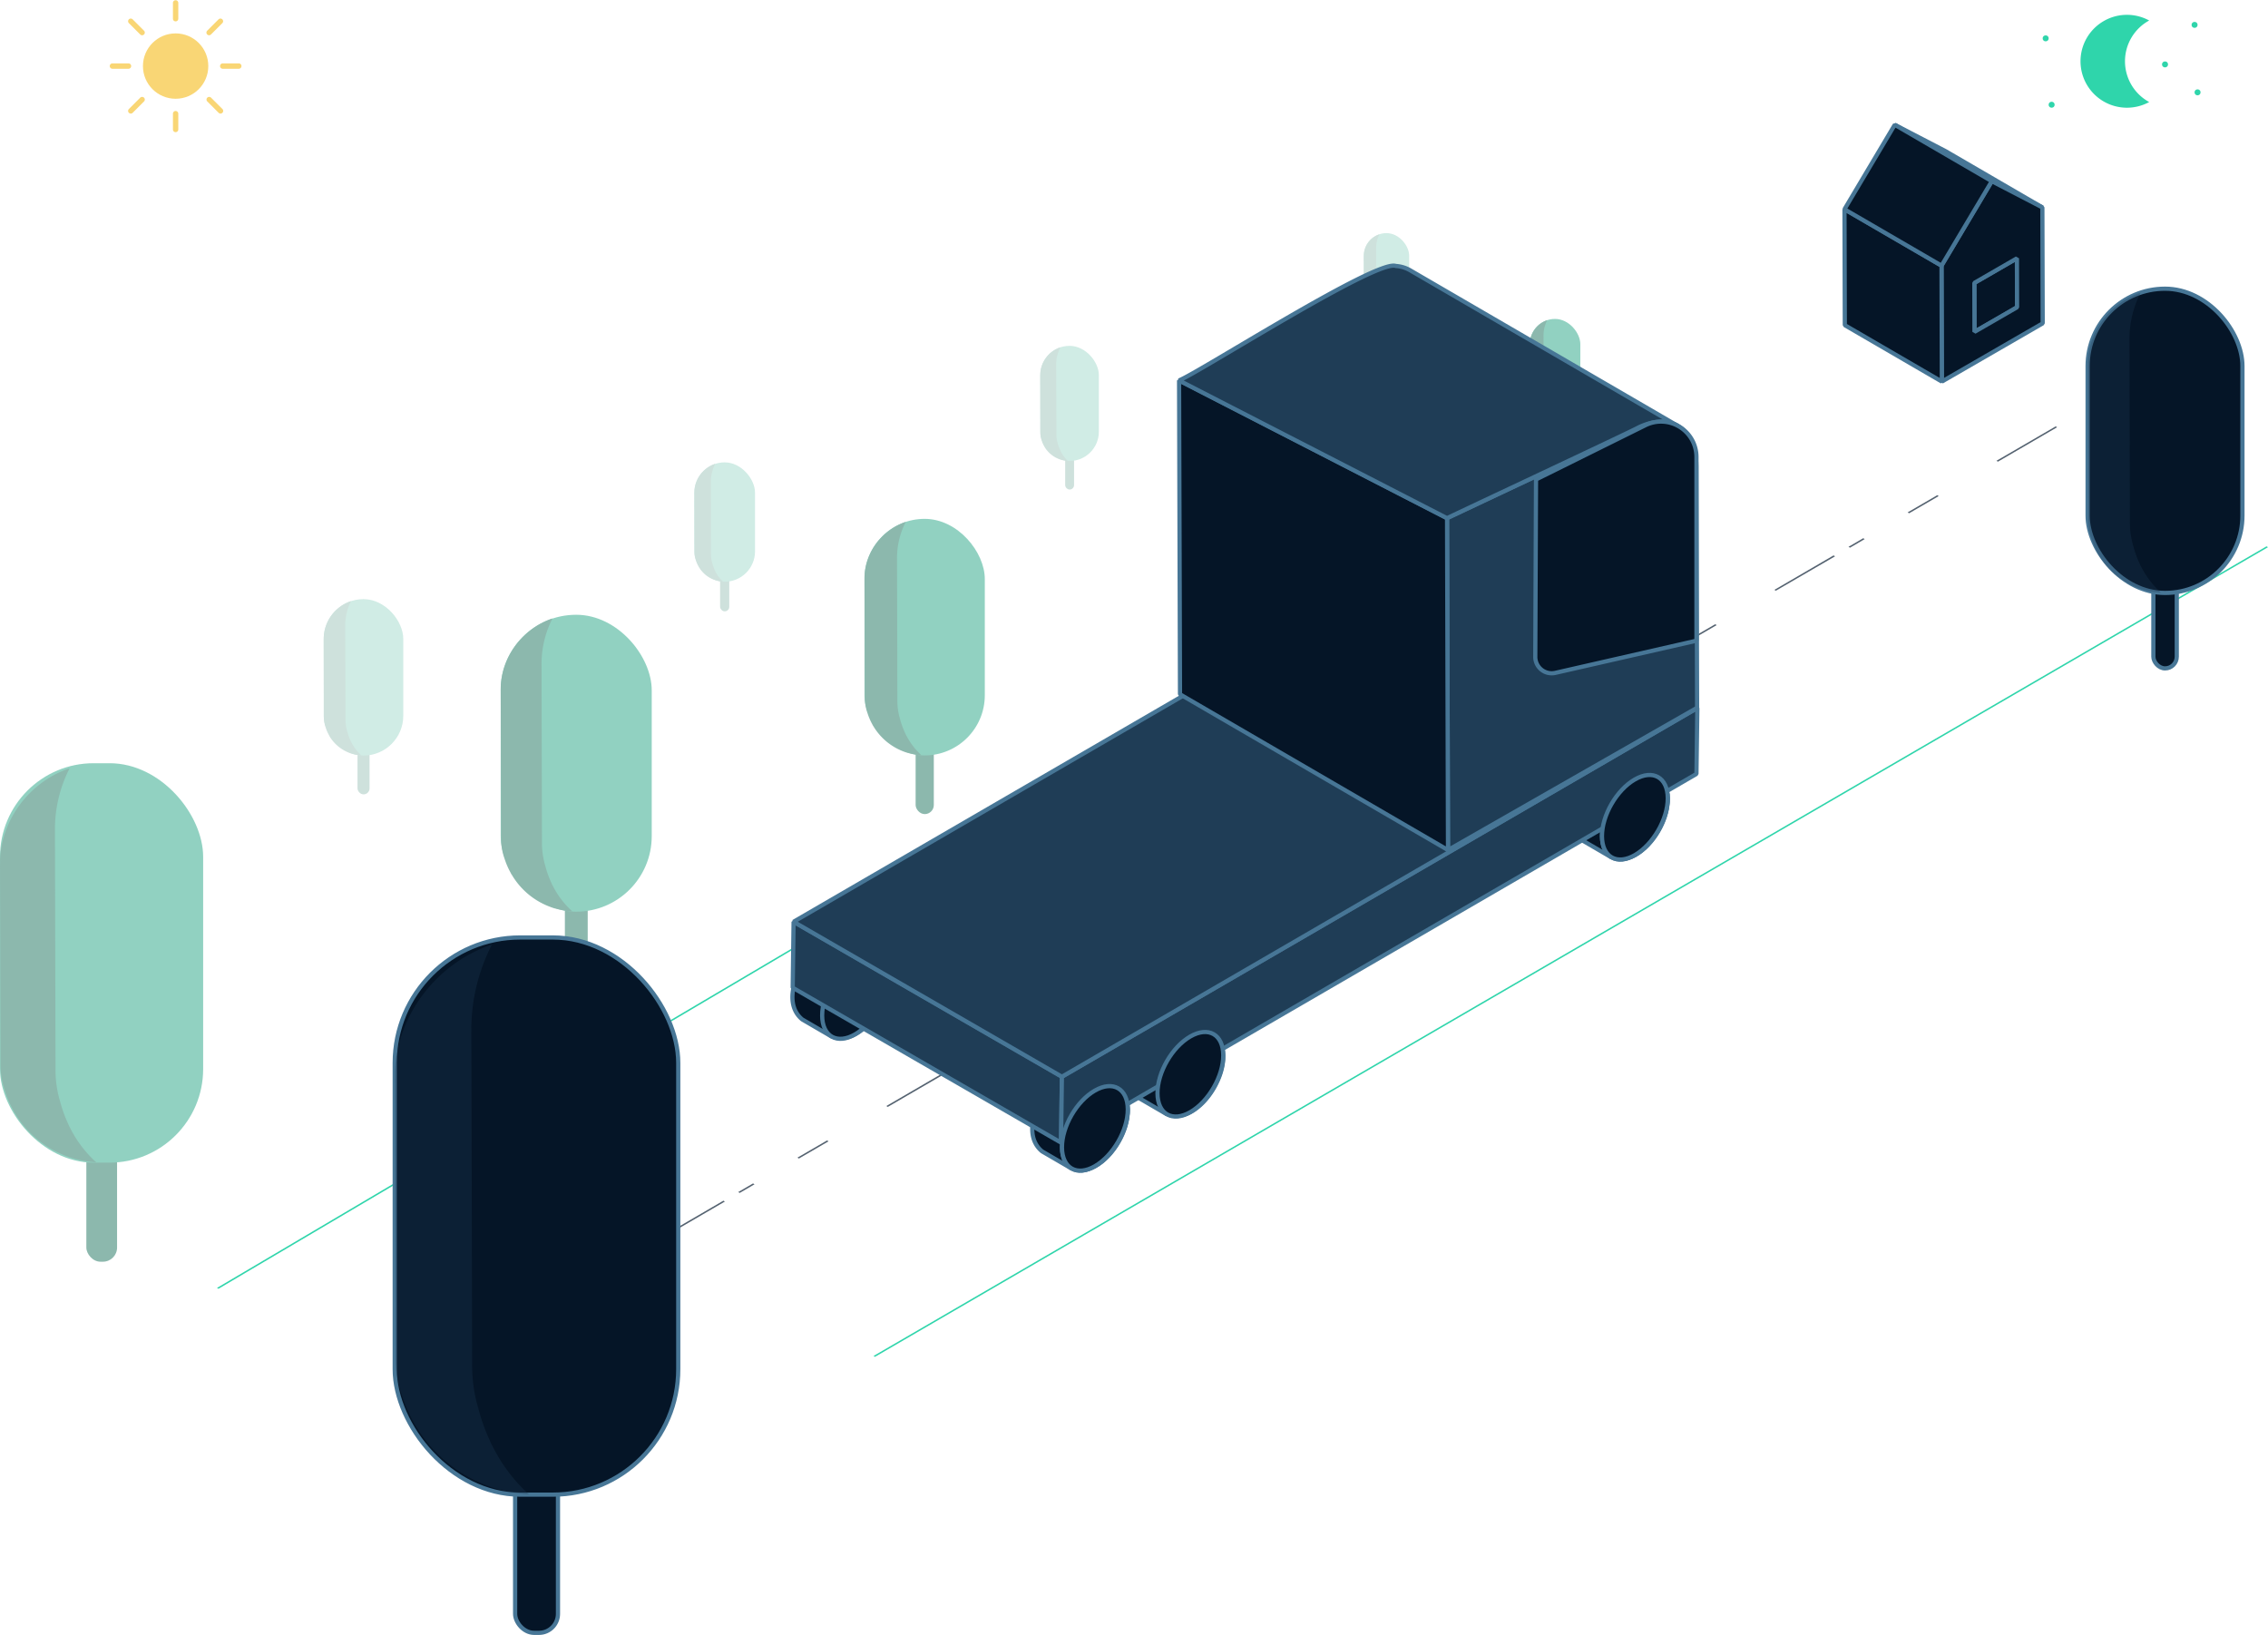
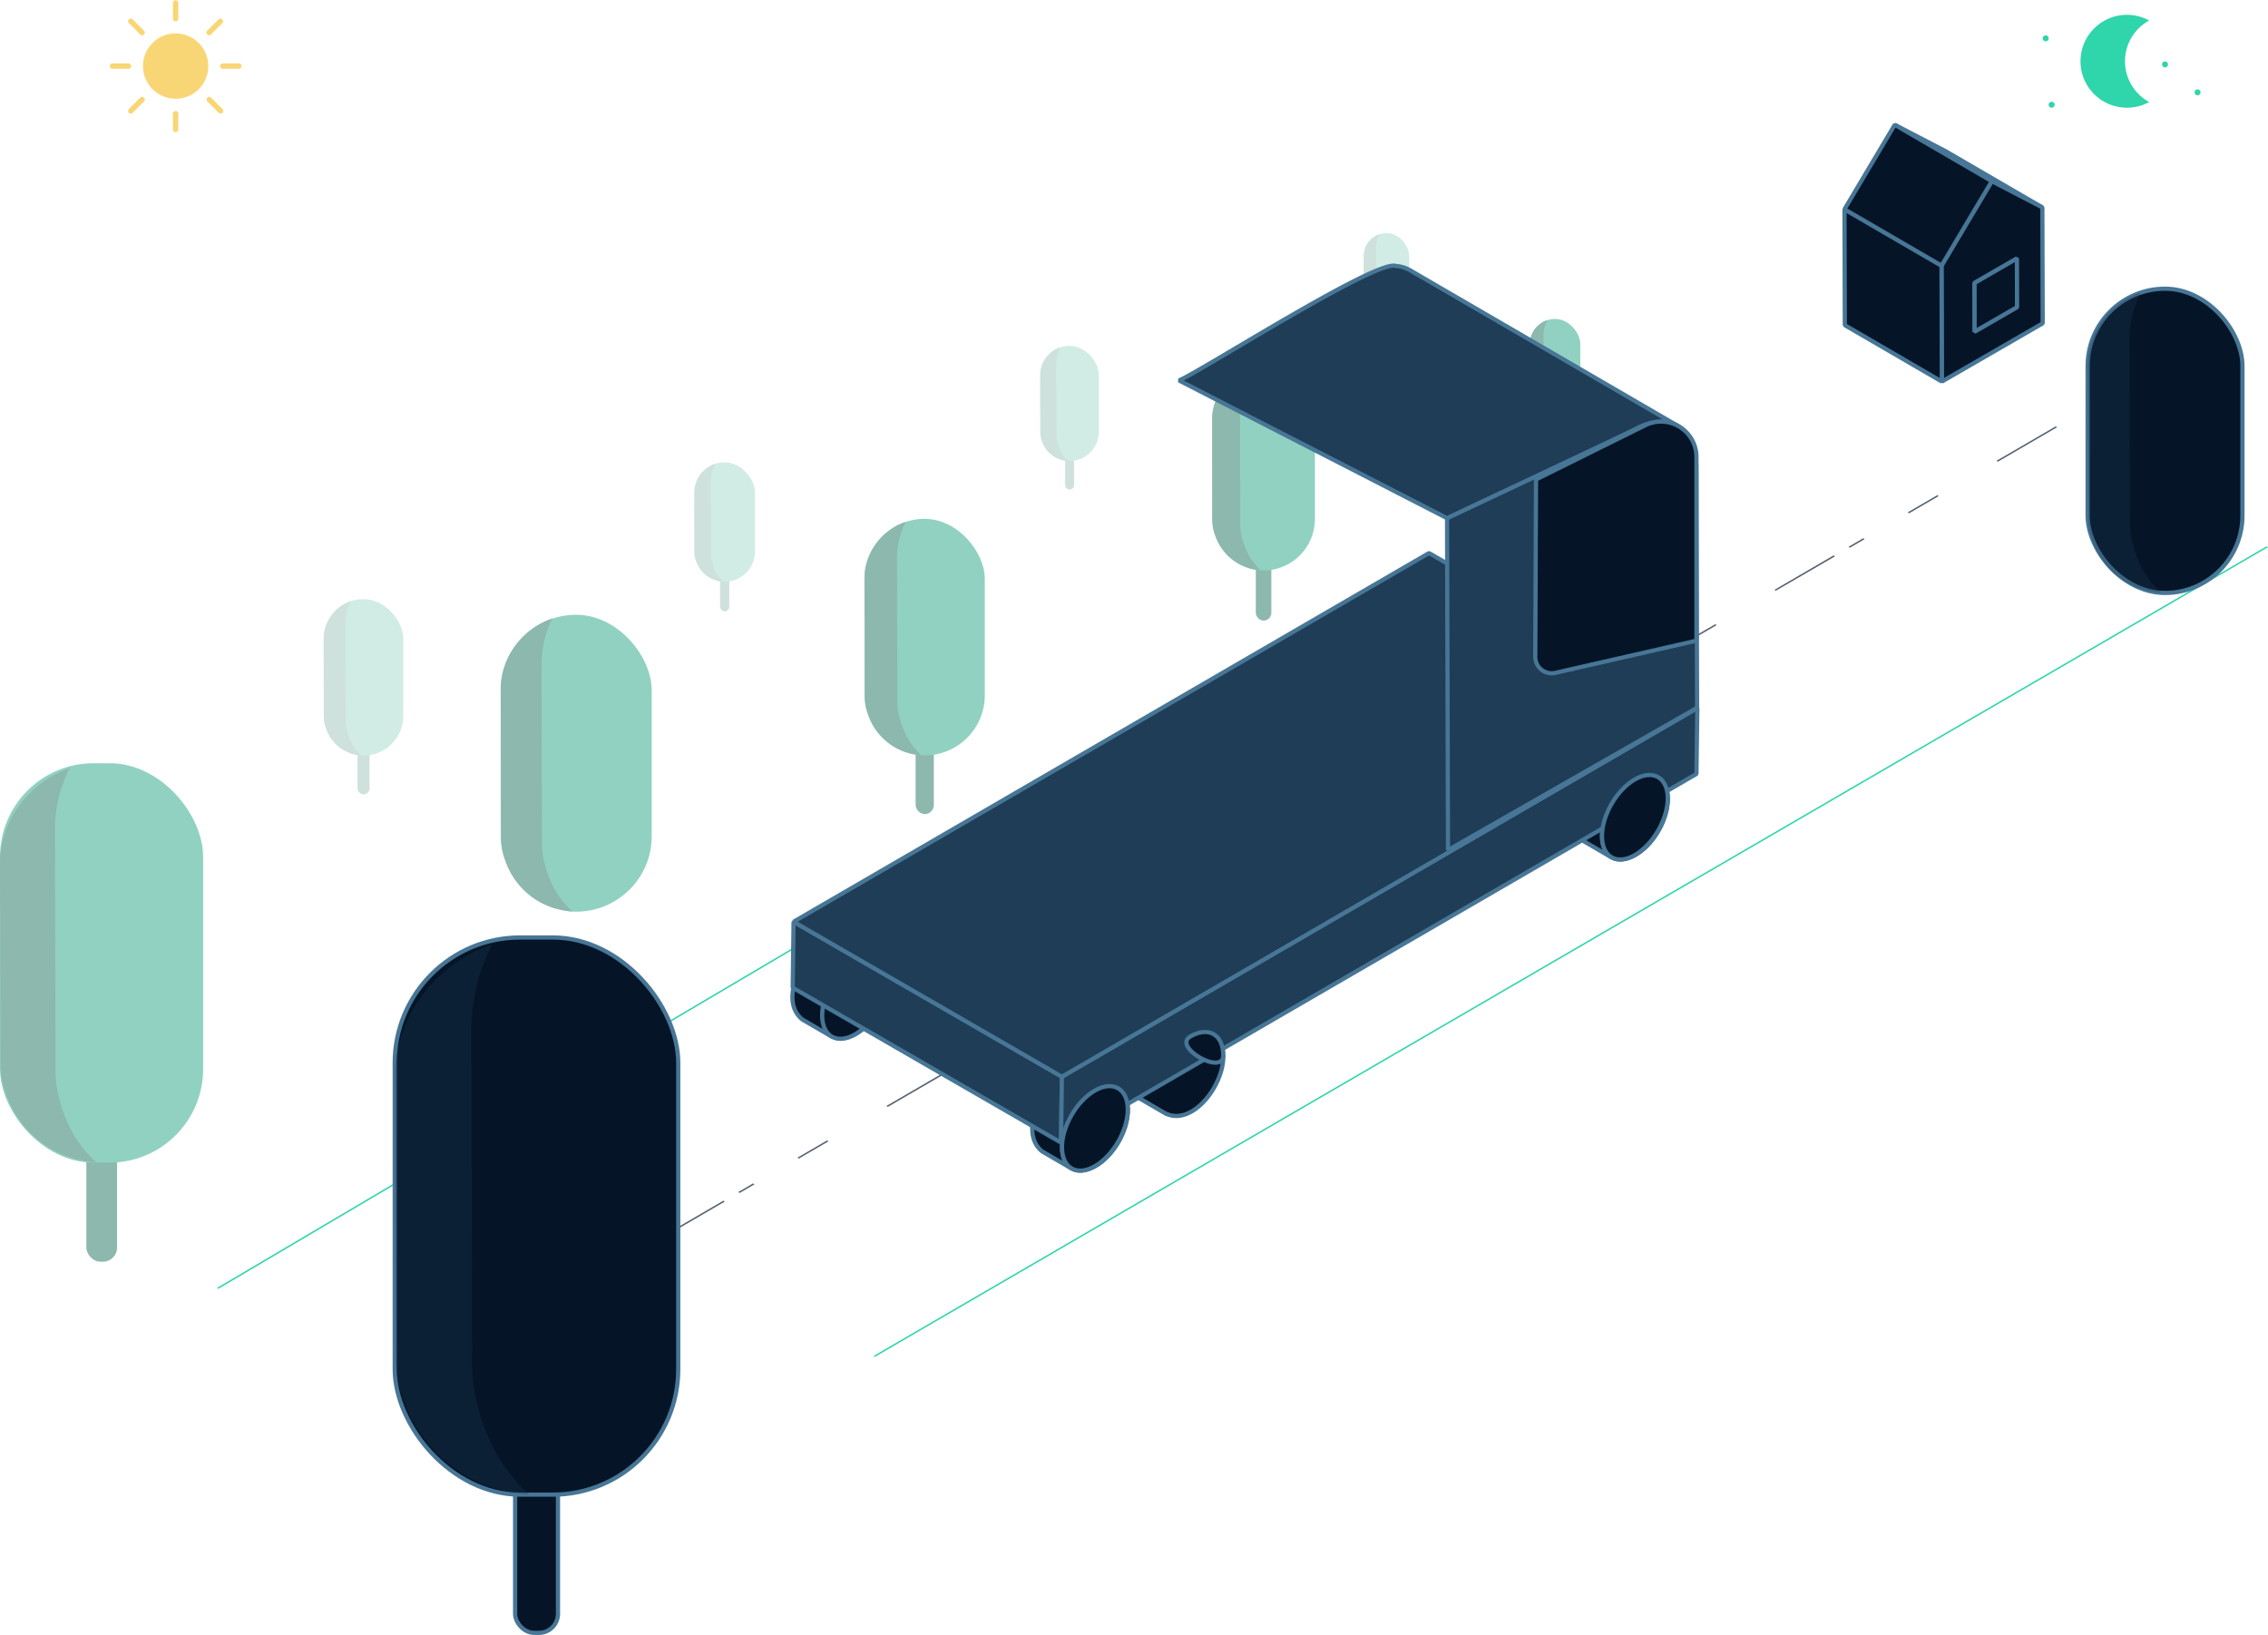
<svg xmlns="http://www.w3.org/2000/svg" viewBox="0 0 1079.87 778.34">
  <defs>
    <style>.cls-1,.cls-14{fill:none;}.cls-12,.cls-2{fill:#051527;}.cls-11,.cls-14,.cls-2{stroke:#477696;stroke-linejoin:bevel;stroke-width:2px;}.cls-3{opacity:0.5;}.cls-4{fill:#19725c;}.cls-5{fill:#24a484;}.cls-6{opacity:0.43;}.cls-7{isolation:isolate;}.cls-8{clip-path:url(#clip-path);}.cls-9{fill:#2fd5ab;}.cls-10{fill:#546270;}.cls-11,.cls-16{fill:#1f3d56;}.cls-13{clip-path:url(#clip-path-2);}.cls-15{fill:#f9d675;}.cls-16{opacity:0.31;}</style>
    <clipPath id="clip-path" transform="translate(0 -125.99)">
      <polygon class="cls-1" points="97.78 735.93 888.86 276.2 1079.87 386.49 288.8 846.21 97.78 735.93" />
    </clipPath>
    <clipPath id="clip-path-2" transform="translate(0 -125.99)">
      <polygon class="cls-2" points="940.11 283.98 940.05 260.67 960.33 248.96 960.4 272.27 940.11 283.98" />
    </clipPath>
  </defs>
  <g id="Layer_2" data-name="Layer 2">
    <g id="Step_5" data-name="Step 5">
      <g class="cls-3">
-         <rect class="cls-4" x="268.96" y="398.96" width="10.87" height="70.12" rx="5.44" />
        <rect class="cls-5" x="238.4" y="292.67" width="71.91" height="141.35" rx="35.95" />
        <path class="cls-4" d="M263.14,547.54l-.11-.12-.47-1.07a47.62,47.62,0,0,1-2.92-8.13,38.42,38.42,0,0,1-1.59-11.54c0-.32,0-.64,0-1l-.2-83a47.37,47.37,0,0,1,5.22-22.28c-14.25,4.74-24.93,18.7-24.66,34.22a8.84,8.84,0,0,1,.37-1.8c-.15.59-.27,1.19-.37,1.8l.2,69.56c0,.26,0,.53,0,.8a27.56,27.56,0,0,0,1.58,9.67,36.62,36.62,0,0,0,2.93,6.81c.15.3.31.6.47.9l.11.1A35.47,35.47,0,0,0,256,554.86a36.48,36.48,0,0,0,8.1,3.59l.08,0,1,.26a36.13,36.13,0,0,0,6.45,1.12l.93.07A41.2,41.2,0,0,1,263.14,547.54Z" transform="translate(0 -125.99)" />
        <rect class="cls-4" x="41.11" y="506.33" width="14.63" height="94.33" rx="6.74" />
        <rect class="cls-5" y="363.34" width="96.73" height="190.15" rx="44.57" />
        <path class="cls-4" d="M33.28,662.71l-.14-.17c-.21-.47-.43-.95-.63-1.43a64.72,64.72,0,0,1-3.94-10.94,52,52,0,0,1-2.13-15.53c0-.42,0-.85,0-1.28l-.27-111.64a63.64,63.64,0,0,1,7-30C14,498.12-.36,516.89,0,537.78a11.8,11.8,0,0,1,.49-2.42A23.55,23.55,0,0,0,0,537.78l.26,93.57c0,.36,0,.71,0,1.07a37.3,37.3,0,0,0,2.14,13,48.72,48.72,0,0,0,3.93,9.16c.21.4.42.81.64,1.21l.14.14a47.79,47.79,0,0,0,16.51,16.6,49,49,0,0,0,10.9,4.84l.11,0,1.27.35a48.3,48.3,0,0,0,8.67,1.52c.42,0,.84.06,1.26.08A55.33,55.33,0,0,1,33.28,662.71Z" transform="translate(0 -125.99)" />
        <g class="cls-6">
          <rect class="cls-4" x="170.23" y="341.23" width="5.73" height="36.94" rx="2.86" />
          <rect class="cls-5" x="154.13" y="285.23" width="37.88" height="74.47" rx="18.94" />
          <path class="cls-4" d="M167.17,479.12l-.06-.07c-.08-.18-.17-.37-.25-.56a25.93,25.93,0,0,1-1.54-4.28,20.48,20.48,0,0,1-.83-6.08c0-.17,0-.34,0-.5l-.1-43.73a25,25,0,0,1,2.74-11.74,19.05,19.05,0,0,0-13,18,4.3,4.3,0,0,1,.19-.95c-.08.31-.14.63-.19.95l.1,36.65v.42a14.57,14.57,0,0,0,.84,5.09,19.32,19.32,0,0,0,1.54,3.59c.08.16.16.32.25.48l0,.05a18.9,18.9,0,0,0,10.74,8.4l0,0,.5.13a19.52,19.52,0,0,0,3.4.6l.49,0A21.49,21.49,0,0,1,167.17,479.12Z" transform="translate(0 -125.99)" />
          <rect class="cls-4" x="342.86" y="262.85" width="4.37" height="28.19" rx="2.19" />
          <rect class="cls-5" x="330.58" y="220.12" width="28.91" height="56.82" rx="14.45" />
          <path class="cls-4" d="M340.52,397.92l0-.05c-.07-.14-.13-.28-.19-.43a20.08,20.08,0,0,1-1.18-3.26,15.69,15.69,0,0,1-.63-4.65c0-.12,0-.25,0-.38l-.08-33.36a19,19,0,0,1,2.1-9,14.55,14.55,0,0,0-9.91,13.76,3.67,3.67,0,0,1,.14-.72c-.05.23-.1.47-.14.72l.08,28v.32a10.91,10.91,0,0,0,.64,3.89,14.39,14.39,0,0,0,1.17,2.74c.07.12.13.24.19.36l0,0a14.22,14.22,0,0,0,4.94,5,14.37,14.37,0,0,0,3.26,1.45h0l.38.11a14.33,14.33,0,0,0,2.59.45l.38,0A16.48,16.48,0,0,1,340.52,397.92Z" transform="translate(0 -125.99)" />
          <rect class="cls-4" x="507.17" y="205.86" width="4.22" height="27.19" rx="2.11" />
          <rect class="cls-5" x="495.32" y="164.65" width="27.88" height="54.81" rx="13.94" />
          <path class="cls-4" d="M504.91,340.61l0-.05-.18-.41a18.75,18.75,0,0,1-1.14-3.15,14.89,14.89,0,0,1-.61-4.48c0-.12,0-.25,0-.37L502.86,300a18.22,18.22,0,0,1,2-8.64,14,14,0,0,0-9.56,13.27,3.59,3.59,0,0,1,.14-.7,5.42,5.42,0,0,0-.14.7l.07,27c0,.1,0,.21,0,.31a10.6,10.6,0,0,0,.61,3.75,14,14,0,0,0,1.14,2.64l.18.35,0,0a13.8,13.8,0,0,0,7.9,6.18h0l.37.11a14.21,14.21,0,0,0,2.5.43l.36,0A16,16,0,0,1,504.91,340.61Z" transform="translate(0 -125.99)" />
          <rect class="cls-4" x="658.52" y="142.92" width="3.27" height="21.07" rx="1.63" />
          <rect class="cls-5" x="649.34" y="110.98" width="21.61" height="42.47" rx="10.8" />
          <path class="cls-4" d="M656.77,275.7l0,0c0-.1-.09-.21-.14-.32a14.46,14.46,0,0,1-.88-2.44,11.71,11.71,0,0,1-.48-3.47v-.29l-.06-24.93a14.26,14.26,0,0,1,1.57-6.7,10.87,10.87,0,0,0-7.41,10.28,2.44,2.44,0,0,1,.11-.54c0,.18-.08.36-.11.54l.06,20.9v.24a8.3,8.3,0,0,0,.48,2.91,10.92,10.92,0,0,0,.88,2.05c0,.09.09.18.14.27l0,0a10.74,10.74,0,0,0,3.69,3.71,11.2,11.2,0,0,0,2.43,1.08h0l.28.08a10.78,10.78,0,0,0,1.94.33l.28,0A12.34,12.34,0,0,1,656.77,275.7Z" transform="translate(0 -125.99)" />
        </g>
        <rect class="cls-4" x="435.96" y="331.7" width="8.66" height="55.87" rx="4.33" />
        <rect class="cls-5" x="411.61" y="247.01" width="57.29" height="112.62" rx="28.65" />
        <path class="cls-4" d="M431.32,475.69l-.08-.1c-.13-.28-.26-.56-.38-.85a38.4,38.4,0,0,1-2.33-6.48,30.4,30.4,0,0,1-1.26-9.19c0-.26,0-.51,0-.76l-.16-66.13a37.65,37.65,0,0,1,4.16-17.75c-11.36,3.78-19.86,14.9-19.65,27.27a7.43,7.43,0,0,1,.29-1.44c-.11.47-.21.95-.29,1.44l.16,55.42c0,.21,0,.42,0,.63a21.71,21.71,0,0,0,1.26,7.71,29.23,29.23,0,0,0,2.33,5.43c.12.24.25.47.38.71l.08.09a28.44,28.44,0,0,0,16.23,12.69l.07,0,.75.21a30.07,30.07,0,0,0,5.14.9l.74.05A32.79,32.79,0,0,1,431.32,475.69Z" transform="translate(0 -125.99)" />
        <rect class="cls-4" x="597.93" y="247.7" width="7.4" height="47.75" rx="3.7" />
        <rect class="cls-5" x="577.12" y="175.33" width="48.96" height="96.25" rx="24.48" />
        <path class="cls-4" d="M594,389.08l-.07-.09-.32-.72a32.58,32.58,0,0,1-2-5.54,26.28,26.28,0,0,1-1.08-7.86c0-.22,0-.43,0-.65l-.13-56.51a32.16,32.16,0,0,1,3.55-15.17c-9.71,3.22-17,12.73-16.79,23.3a6.46,6.46,0,0,1,.25-1.23,12.17,12.17,0,0,0-.25,1.23l.13,47.36c0,.18,0,.37,0,.55a18.72,18.72,0,0,0,1.08,6.58,24.39,24.39,0,0,0,2,4.64l.32.61.07.07a24.21,24.21,0,0,0,8.36,8.41,24.88,24.88,0,0,0,5.52,2.45l0,0,.65.18a25.23,25.23,0,0,0,4.39.77l.63,0A28.22,28.22,0,0,1,594,389.08Z" transform="translate(0 -125.99)" />
        <rect class="cls-4" x="738.6" y="187.43" width="3.64" height="23.49" rx="1.82" />
        <rect class="cls-5" x="728.37" y="151.83" width="24.08" height="47.34" rx="12.04" />
        <path class="cls-4" d="M736.66,321l0,0-.16-.36a16.93,16.93,0,0,1-1-2.72A13.08,13.08,0,0,1,735,314v-.32l-.07-27.79a15.82,15.82,0,0,1,1.75-7.47,12.14,12.14,0,0,0-8.26,11.47,3.45,3.45,0,0,1,.12-.61c0,.2-.09.4-.12.61l.07,23.29v.27a9.32,9.32,0,0,0,.53,3.24,12.74,12.74,0,0,0,1,2.28l.16.3,0,0a11.92,11.92,0,0,0,4.12,4.14,11.67,11.67,0,0,0,2.71,1.2h0l.31.09a12.22,12.22,0,0,0,2.16.38l.31,0A13.69,13.69,0,0,1,736.66,321Z" transform="translate(0 -125.99)" />
      </g>
      <g class="cls-7">
        <g class="cls-8">
          <polyline class="cls-9" points="1079.87 260.5 1079.16 260.09 415.91 645.53 416.62 645.94 1079.87 260.5" />
          <path class="cls-10" d="M345.15,698l-.71-.41L316.25,714l.71.41L345.15,698m14.1-8.2-.71-.41-7.05,4.1.71.41,7.05-4.1m35.24-20.47-.71-.41-14.1,8.19.71.41,14.1-8.19m56.38-32.77-.71-.41L422,652.54l.71.41,28.19-16.38M465,628.38l-.7-.41-7.05,4.1.71.4,7-4.09m35.25-20.48-.71-.41-14.1,8.19.71.41,14.1-8.19m56.38-32.77-.71-.41-28.19,16.39.71.41,28.19-16.39m14.1-8.19-.71-.41-7.05,4.1.71.41,7.05-4.1m35.23-20.48-.71-.41-14.09,8.2.71.4,14.09-8.19m56.39-32.76-.71-.41-28.19,16.38.71.41,28.19-16.38m14.1-8.2-.71-.41-7.05,4.1.7.41,7.06-4.1M711.64,485l-.71-.4-14.09,8.19.71.41,14.09-8.2M768,452.26l-.71-.41-28.19,16.38.71.41L768,452.26m14.09-8.19-.71-.41-7,4.09.71.41,7-4.09m35.25-20.48-.71-.41-14.1,8.19.71.41,14.1-8.19m56.38-32.77-.71-.41L844.85,406.8l.7.4,28.2-16.38m14.09-8.19-.7-.41-7,4.09.71.41,7-4.09m35.24-20.48-.71-.41-14.09,8.19.71.41,14.09-8.19m56.38-32.77-.7-.4-28.19,16.38.71.41,28.18-16.39" transform="translate(0 -125.99)" />
          <polyline class="cls-9" points="797.11 204.36 796.39 203.95 103.32 613.13 104.03 613.54 797.11 204.36" />
        </g>
      </g>
      <path class="cls-2" d="M532.37,644.1h0c-7.78-4-17.87-13.89-26.65-6.1-9.92,6.77-20.57,27-9.56,36.11l14,8.15c-.18-.11-.34-.24-.51-.36C526,689.68,546.25,655.05,532.37,644.1Zm-7.42-.5.09,0Zm1.32-.33.27,0Zm1.29-.17a3,3,0,0,1,.42,0Zm1.23,0a4.87,4.87,0,0,1,.55.06C529.16,643.12,529,643.09,528.79,643.08Zm1.41.19c.14,0,.27.08.41.12C530.47,643.35,530.34,643.3,530.2,643.27Zm1.14.34c.15.06.29.14.43.21C531.63,643.75,531.49,643.67,531.34,643.61Z" transform="translate(0 -125.99)" />
      <path class="cls-2" d="M789.48,496h0c-7.78-4-17.87-13.89-26.66-6.11-9.91,6.78-20.56,27-9.55,36.11l14,8.15c-.17-.1-.33-.23-.5-.35C783.08,541.55,803.35,506.93,789.48,496Zm-7.42-.5.08,0Zm1.32-.33.27,0Zm1.29-.18h0Zm1.23,0c.19,0,.37.05.55.07C786.27,495,786.09,495,785.9,495Zm1.4.2c.15,0,.28.08.42.12C787.58,495.23,787.45,495.18,787.3,495.15Zm1.15.34c.15.05.29.14.43.2Z" transform="translate(0 -125.99)" />
      <path class="cls-2" d="M521.26,645.21c8.64-5,15.68-1,15.71,8.94s-7,22-15.6,27-15.69,1-15.72-8.94S512.61,650.2,521.26,645.21Z" transform="translate(0 -125.99)" />
      <path class="cls-2" d="M577.84,618.34h0c-7.78-4-17.87-13.89-26.66-6.11-9.92,6.78-20.56,27-9.55,36.11l14,8.15a5.76,5.76,0,0,1-.51-.35C571.43,663.91,591.71,629.28,577.84,618.34Z" transform="translate(0 -125.99)" />
      <path class="cls-2" d="M778.37,497.08c8.64-5,15.68-1,15.7,8.95s-7,22-15.59,27-15.69,1-15.72-8.94S769.72,502.08,778.37,497.08Z" transform="translate(0 -125.99)" />
      <path class="cls-2" d="M418.17,581.29h0c-7.77-4-17.87-13.89-26.65-6.11-9.92,6.78-20.56,27-9.56,36.12l14,8.15c-.18-.11-.34-.24-.51-.36C411.77,626.86,432.05,592.24,418.17,581.29Zm-7.42-.5.09,0Zm1.33-.33.27,0Zm1.29-.17a2.81,2.81,0,0,1,.41,0Zm1.22,0c.19,0,.37,0,.56.07Zm1.41.2c.14,0,.27.08.41.12C416.27,580.54,416.14,580.49,416,580.46Zm1.14.34c.15.06.29.14.44.21C417.43,580.94,417.29,580.86,417.14,580.8Z" transform="translate(0 -125.99)" />
      <path class="cls-2" d="M523.8,520.31h0l-14-8.15-.08,0a8.17,8.17,0,0,0-.79-.38l-.15-.06-.27-.09-.41-.14c-.14-.05-.3-.07-.45-.11l-.28-.06-.14,0c-.31-.05-.63-.09-1-.11H506a6.26,6.26,0,0,0-.75,0l-.26,0-.46.05-.44,0-.39.09-.65.13-.34.08-.35.12c-.36.11-.73.24-1.1.38l-.39.13-.23.11a19.89,19.89,0,0,0-2,1c-.51.29-1,.61-1.5,1l-.47.35c-.33.24-.66.48-1,.74l-.54.44-.88.77-.53.5c-.11.11-.23.2-.33.31s-.22.24-.34.35c-.35.37-.7.74-1,1.12-.11.12-.23.23-.34.36l-.26.31-.61.74c-.13.17-.27.33-.4.49l-.3.41-.43.59-.31.42c-.16.22-.31.46-.47.69s-.2.31-.31.46l-.13.2c-.27.43-.54.88-.8,1.32l-.05.09a2.15,2.15,0,0,0-.14.26c-.19.32-.37.64-.55,1-.08.14-.15.29-.22.44l-.24.47-.21.42c-.18.36-.34.73-.5,1.1a1.21,1.21,0,0,0-.09.2l0,.06c-.2.46-.4.93-.58,1.4l-.09.26-.18.5c-.09.24-.18.48-.26.71s-.11.37-.16.55-.14.43-.2.65l-.12.4c-.07.24-.12.48-.18.72s-.13.53-.19.79c0,.1-.05.19-.07.28s-.06.39-.1.58c-.08.42-.16.83-.22,1.25,0,.11,0,.23-.05.34s-.06.52-.08.78l-.06.56c0,.58-.07,1.16-.07,1.73,0,4.93,1.76,8.4,4.57,10l14,8.15a4.46,4.46,0,0,1-.5-.35c2.87,2,7,1.93,11.65-.74,8.64-5,15.63-17.08,15.6-27C528.38,525.41,526.62,521.93,523.8,520.31Zm-7.43-.5h0l.09,0Zm1.33-.33h0l.25,0Zm1.29-.18h0Zm1.23,0h0c.18,0,.35.05.53.07C520.59,519.33,520.41,519.29,520.22,519.28Zm1.4.2h0l.36.11C521.9,519.56,521.76,519.51,521.62,519.48Zm1.14.34h0l.4.19Z" transform="translate(0 -125.99)" />
      <path class="cls-2" d="M407.07,582.39c8.64-5,15.67-1,15.7,9s-7,22-15.6,27-15.68,1-15.71-8.94S398.42,587.39,407.07,582.39Z" transform="translate(0 -125.99)" />
      <path class="cls-2" d="M512.69,521.41c8.64-5,15.67-1,15.7,9s-7,22-15.6,27-15.68,1-15.71-8.94S504,526.41,512.69,521.41Z" transform="translate(0 -125.99)" />
      <g class="cls-7">
        <polygon class="cls-11" points="505.61 512.59 505.19 543.97 377.43 470.21 377.85 438.82 505.61 512.59" />
        <polygon class="cls-11" points="505.61 512.59 808.16 337.05 807.74 368.44 505.19 543.97 505.61 512.59" />
        <polygon class="cls-11" points="377.85 438.82 680.4 263.29 808.16 337.05 505.61 512.59 377.85 438.82" />
      </g>
      <path class="cls-2" d="M521.26,645.21c8.64-5,15.68-1,15.71,8.94s-7,22-15.6,27-15.69,1-15.72-8.94S512.61,650.2,521.26,645.21Z" transform="translate(0 -125.99)" />
      <g class="cls-7">
        <path class="cls-11" d="M777.6,330.84c16.57-9.56,30-1.88,30.1,17.16l.35,114.93L689.44,530.67l-.45-158Z" transform="translate(0 -125.99)" />
-         <polygon class="cls-2" points="689.44 404.68 561.84 330.53 561.4 181.12 688.99 246.69 689.44 404.68" />
        <path class="cls-11" d="M780,329.56c5.8-2.88,13.06-4.19,18.91-.8l-127.6-74.15a15.55,15.55,0,0,0-6.75-2c-9-3.42-93.87,50.86-103.2,54.49L689,372.68C691.58,371.33,777.72,331,780,329.56Z" transform="translate(0 -125.99)" />
      </g>
      <path class="cls-2" d="M731.35,354.25,731,438.67a7.81,7.81,0,0,0,9.53,7.65L807.74,431V343.56a16.86,16.86,0,0,0-24.35-15.11Z" transform="translate(0 -125.99)" />
      <path class="cls-2" d="M778.37,497.08c8.64-5,15.68-1,15.7,8.95s-7,22-15.59,27-15.69,1-15.72-8.94S769.72,502.08,778.37,497.08Z" transform="translate(0 -125.99)" />
-       <path class="cls-2" d="M566.73,619.44c8.64-5,15.67-1,15.7,8.95s-7,22-15.6,27-15.68,1-15.71-8.94S558.08,624.44,566.73,619.44Z" transform="translate(0 -125.99)" />
+       <path class="cls-2" d="M566.73,619.44c8.64-5,15.67-1,15.7,8.95S558.08,624.44,566.73,619.44Z" transform="translate(0 -125.99)" />
      <g class="cls-7">
        <polygon class="cls-2" points="948.36 86.26 902.16 59.41 926.24 71.9 972.44 98.75 948.36 86.26" />
        <polygon class="cls-2" points="948.36 86.26 972.44 98.75 972.6 153.93 924.58 181.66 924.42 126.47 948.36 86.26" />
        <polygon class="cls-2" points="924.58 181.66 878.38 154.81 878.22 99.62 924.42 126.47 924.58 181.66" />
        <polygon class="cls-2" points="924.42 126.47 878.22 99.62 902.16 59.41 948.36 86.26 924.42 126.47" />
      </g>
      <g class="cls-7">
        <polygon class="cls-12" points="940.11 157.99 940.05 134.68 960.33 122.97 960.4 146.28 940.11 157.99" />
        <g class="cls-13">
          <polyline class="cls-2" points="960.33 122.97 940.05 134.68 940.11 157.99 960.4 146.28 960.33 122.97" />
        </g>
        <polygon class="cls-14" points="940.11 157.99 940.05 134.68 960.33 122.97 960.4 146.28 940.11 157.99" />
      </g>
      <circle class="cls-15" cx="83.62" cy="31.46" r="15.56" />
      <line class="cls-15" x1="83.62" y1="8.91" x2="83.62" y2="1.27" />
      <path class="cls-15" d="M83.62,136.17a1.27,1.27,0,0,1-1.28-1.27v-7.64a1.28,1.28,0,0,1,2.55,0v7.64A1.27,1.27,0,0,1,83.62,136.17Z" transform="translate(0 -125.99)" />
      <line class="cls-15" x1="83.62" y1="61.64" x2="83.62" y2="54.01" />
      <path class="cls-15" d="M83.62,188.9a1.27,1.27,0,0,1-1.28-1.27V180a1.28,1.28,0,0,1,2.55,0v7.63A1.27,1.27,0,0,1,83.62,188.9Z" transform="translate(0 -125.99)" />
      <line class="cls-15" x1="106.17" y1="31.46" x2="113.8" y2="31.46" />
      <path class="cls-15" d="M113.8,158.72h-7.63a1.28,1.28,0,1,1,0-2.55h7.63a1.28,1.28,0,0,1,0,2.55Z" transform="translate(0 -125.99)" />
      <line class="cls-15" x1="53.43" y1="31.46" x2="61.06" y2="31.46" />
      <path class="cls-15" d="M61.06,158.72H53.43a1.28,1.28,0,0,1,0-2.55h7.63a1.28,1.28,0,1,1,0,2.55Z" transform="translate(0 -125.99)" />
      <line class="cls-15" x1="99.56" y1="15.51" x2="104.96" y2="10.11" />
      <path class="cls-15" d="M99.56,142.77a1.27,1.27,0,0,1-.9-2.17l5.4-5.4a1.29,1.29,0,0,1,1.8,0,1.27,1.27,0,0,1,0,1.8l-5.4,5.4A1.26,1.26,0,0,1,99.56,142.77Z" transform="translate(0 -125.99)" />
      <line class="cls-15" x1="62.27" y1="52.8" x2="67.67" y2="47.4" />
      <path class="cls-15" d="M62.27,180.06a1.27,1.27,0,0,1-.9-2.17l5.4-5.4a1.29,1.29,0,0,1,1.8,0,1.27,1.27,0,0,1,0,1.8l-5.4,5.4A1.26,1.26,0,0,1,62.27,180.06Z" transform="translate(0 -125.99)" />
      <line class="cls-15" x1="99.56" y1="47.4" x2="104.96" y2="52.8" />
      <path class="cls-15" d="M105,180.06a1.26,1.26,0,0,1-.9-.37l-5.4-5.4a1.27,1.27,0,0,1,0-1.8,1.29,1.29,0,0,1,1.8,0l5.4,5.4a1.27,1.27,0,0,1-.9,2.17Z" transform="translate(0 -125.99)" />
      <line class="cls-15" x1="62.27" y1="10.11" x2="67.67" y2="15.51" />
      <path class="cls-15" d="M67.67,142.77a1.26,1.26,0,0,1-.9-.37l-5.4-5.4a1.27,1.27,0,0,1,0-1.8,1.29,1.29,0,0,1,1.8,0l5.4,5.4a1.27,1.27,0,0,1-.9,2.17Z" transform="translate(0 -125.99)" />
      <path class="cls-9" d="M1011.78,155.16a22.08,22.08,0,0,1,11.52-19.41,22.11,22.11,0,1,0,0,38.82A22.09,22.09,0,0,1,1011.78,155.16Z" transform="translate(0 -125.99)" />
      <circle class="cls-9" cx="974.01" cy="18.26" r="1.42" />
      <circle class="cls-9" cx="1030.84" cy="30.66" r="1.42" />
      <circle class="cls-9" cx="976.85" cy="49.86" r="1.42" />
-       <circle class="cls-9" cx="1044.91" cy="11.84" r="1.42" />
      <circle class="cls-9" cx="1046.33" cy="43.96" r="1.42" />
      <rect class="cls-2" x="245.27" y="645.76" width="20.4" height="131.58" rx="9.03" />
      <rect class="cls-2" x="187.94" y="446.3" width="135" height="265.25" rx="59.75" />
      <path class="cls-16" d="M234.36,814.15l-.2-.23c-.3-.67-.59-1.34-.88-2a89.5,89.5,0,0,1-5.49-15.25,72.48,72.48,0,0,1-3-21.66c0-.6,0-1.19,0-1.79l-.37-155.72a88.66,88.66,0,0,1,9.78-41.81c-26.74,8.89-46.77,35.08-46.26,64.21a16.86,16.86,0,0,1,.68-3.38c-.27,1.1-.51,2.23-.68,3.38l.37,130.51c0,.5,0,1,0,1.5a51.59,51.59,0,0,0,3,18.15,67.83,67.83,0,0,0,5.49,12.79c.29.56.58,1.12.88,1.68l.2.19a66.47,66.47,0,0,0,23,23.17,67.61,67.61,0,0,0,15.19,6.74l.15.06,1.77.49a67.66,67.66,0,0,0,12.11,2.12c.58.05,1.16.08,1.74.11A77.45,77.45,0,0,1,234.36,814.15Z" transform="translate(0 -125.99)" />
-       <rect class="cls-2" x="1025.29" y="246.35" width="11.14" height="71.85" rx="5.57" />
      <rect class="cls-2" x="993.98" y="137.44" width="73.72" height="144.84" rx="36.86" />
      <path class="cls-16" d="M1019.32,395.49l-.1-.12c-.17-.37-.33-.73-.49-1.1a49.1,49.1,0,0,1-3-8.33,39.39,39.39,0,0,1-1.63-11.83c0-.32,0-.65,0-1l-.2-85a48.54,48.54,0,0,1,5.34-22.83c-14.6,4.86-25.54,19.16-25.26,35.07a8.67,8.67,0,0,1,.38-1.85c-.15.6-.28,1.22-.38,1.85l.2,71.26c0,.28,0,.55,0,.82a28,28,0,0,0,1.63,9.91,36.87,36.87,0,0,0,3,7c.16.3.32.61.49.91l.1.11A36.45,36.45,0,0,0,1012,403a37.15,37.15,0,0,0,8.3,3.68l.08,0,1,.26a37.2,37.2,0,0,0,6.61,1.16c.32,0,.64,0,1,.06A42.4,42.4,0,0,1,1019.32,395.49Z" transform="translate(0 -125.99)" />
    </g>
  </g>
</svg>